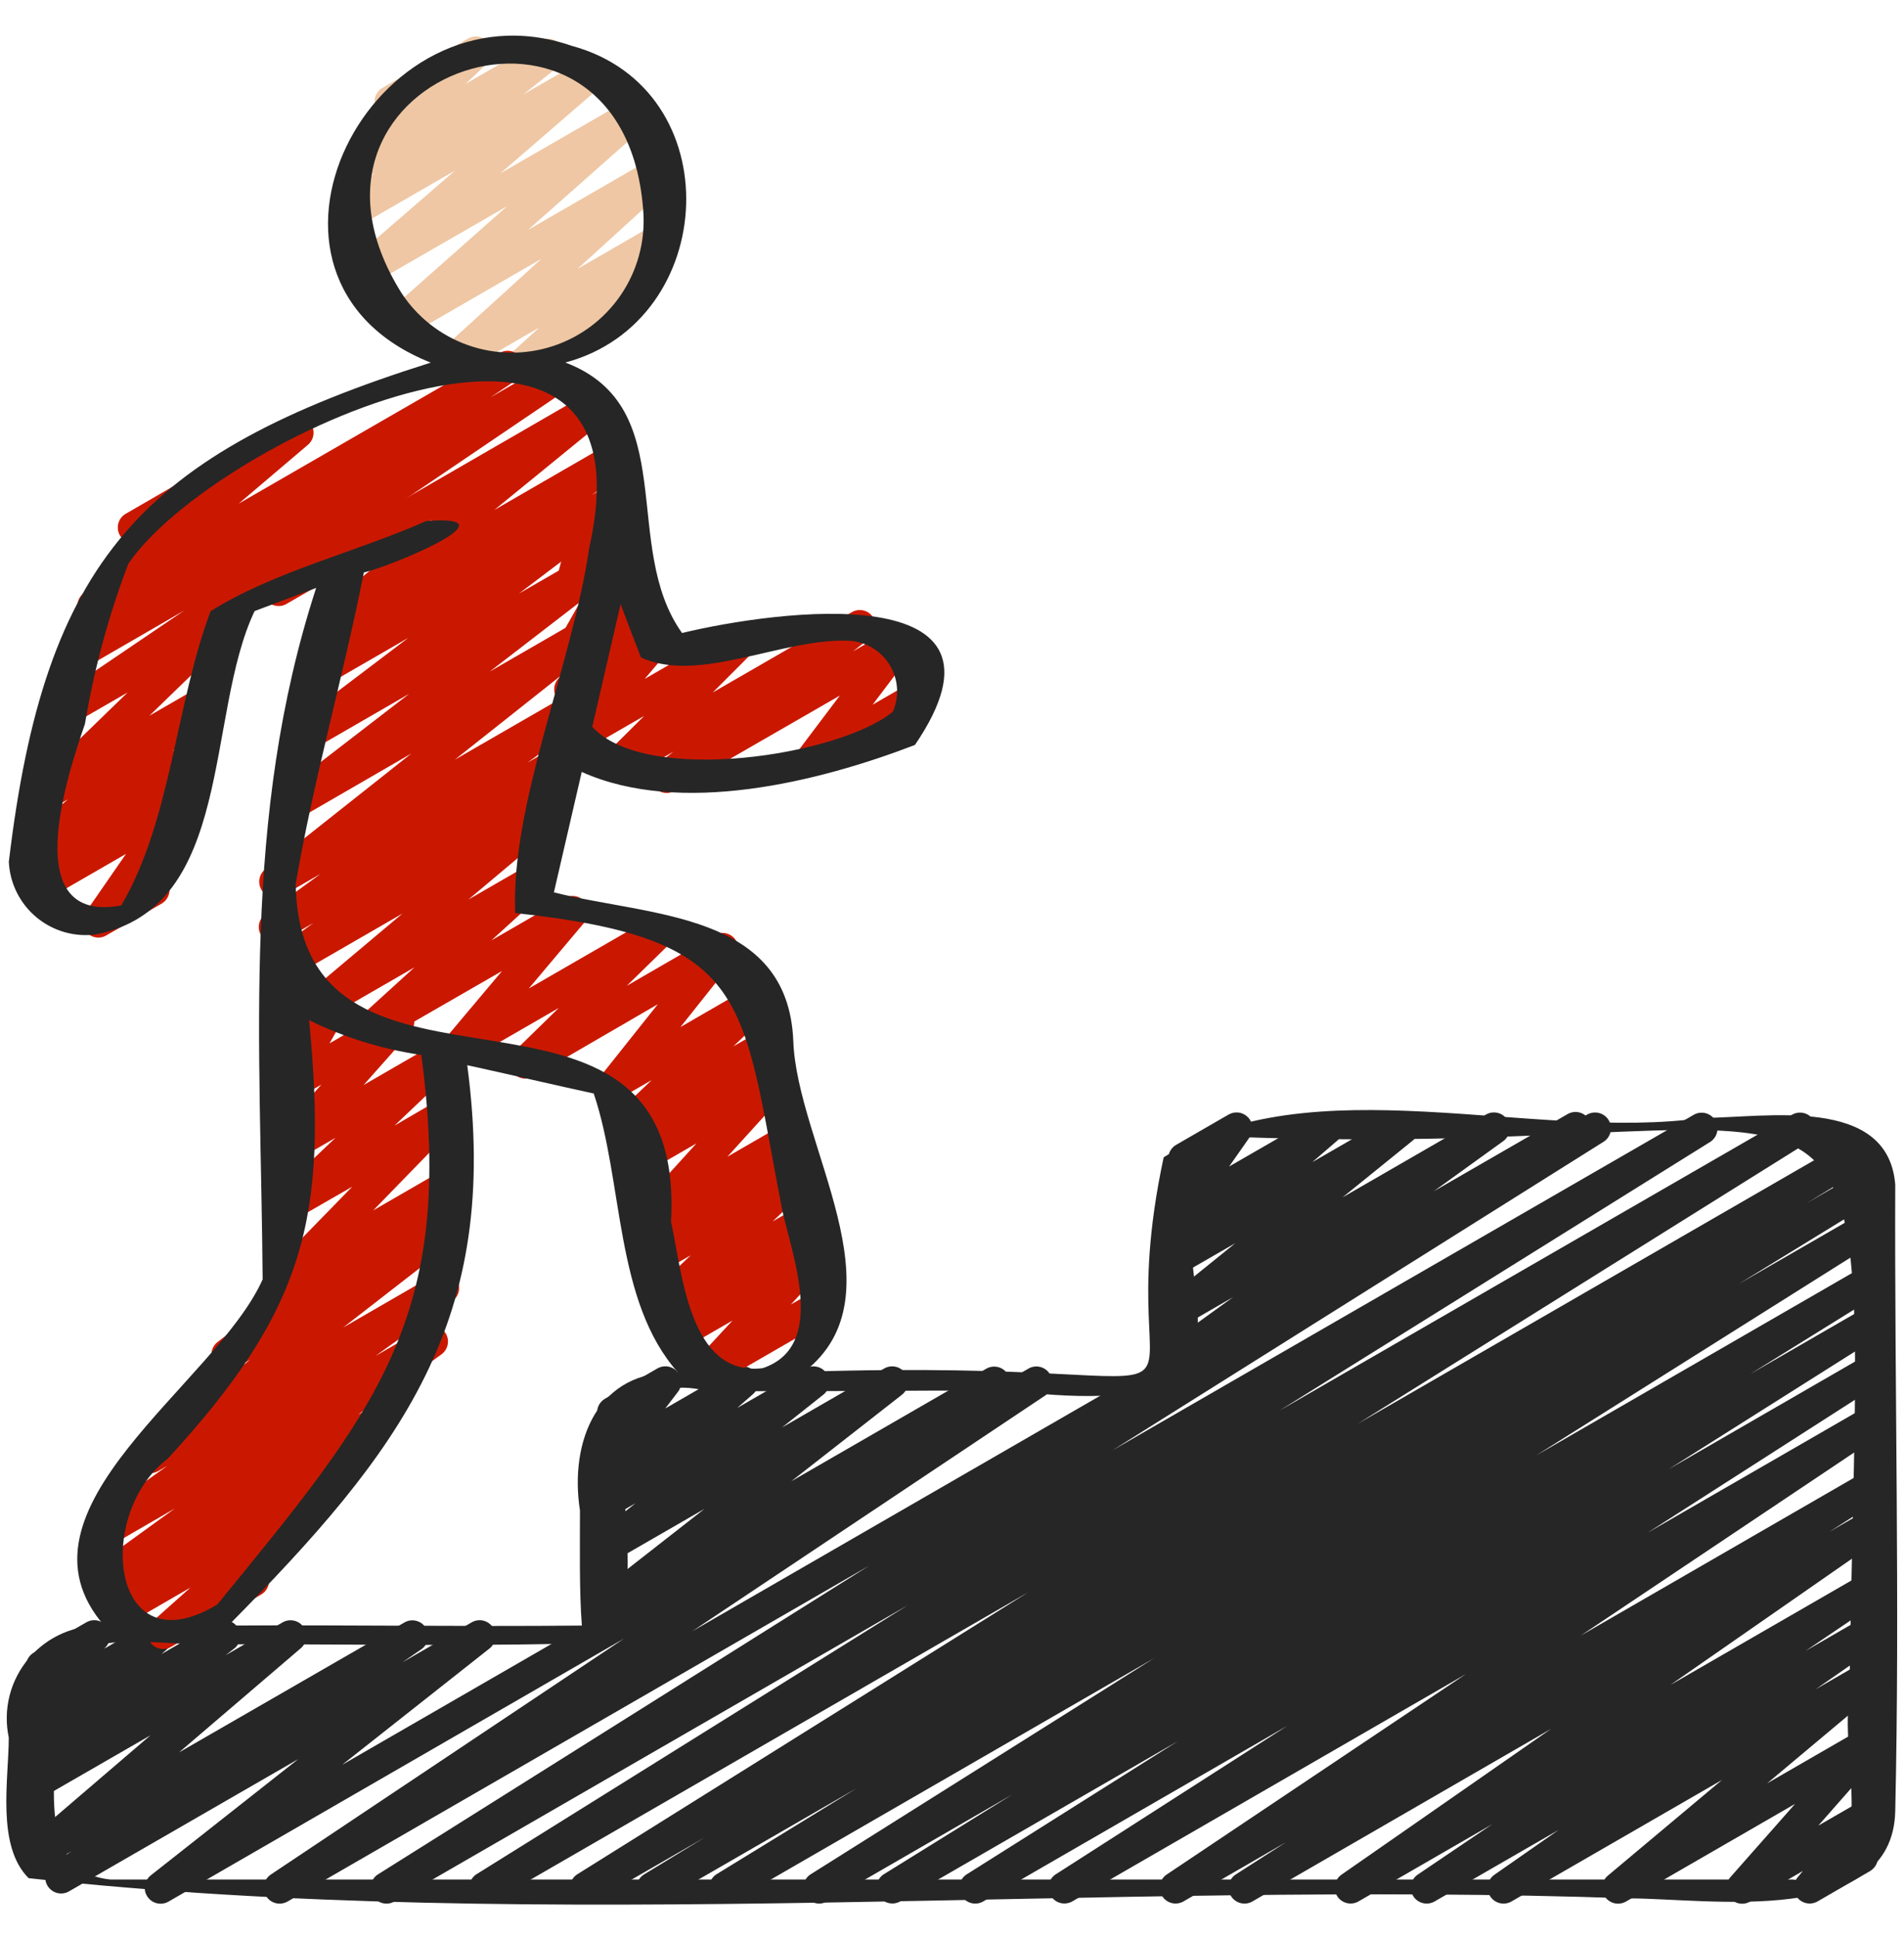
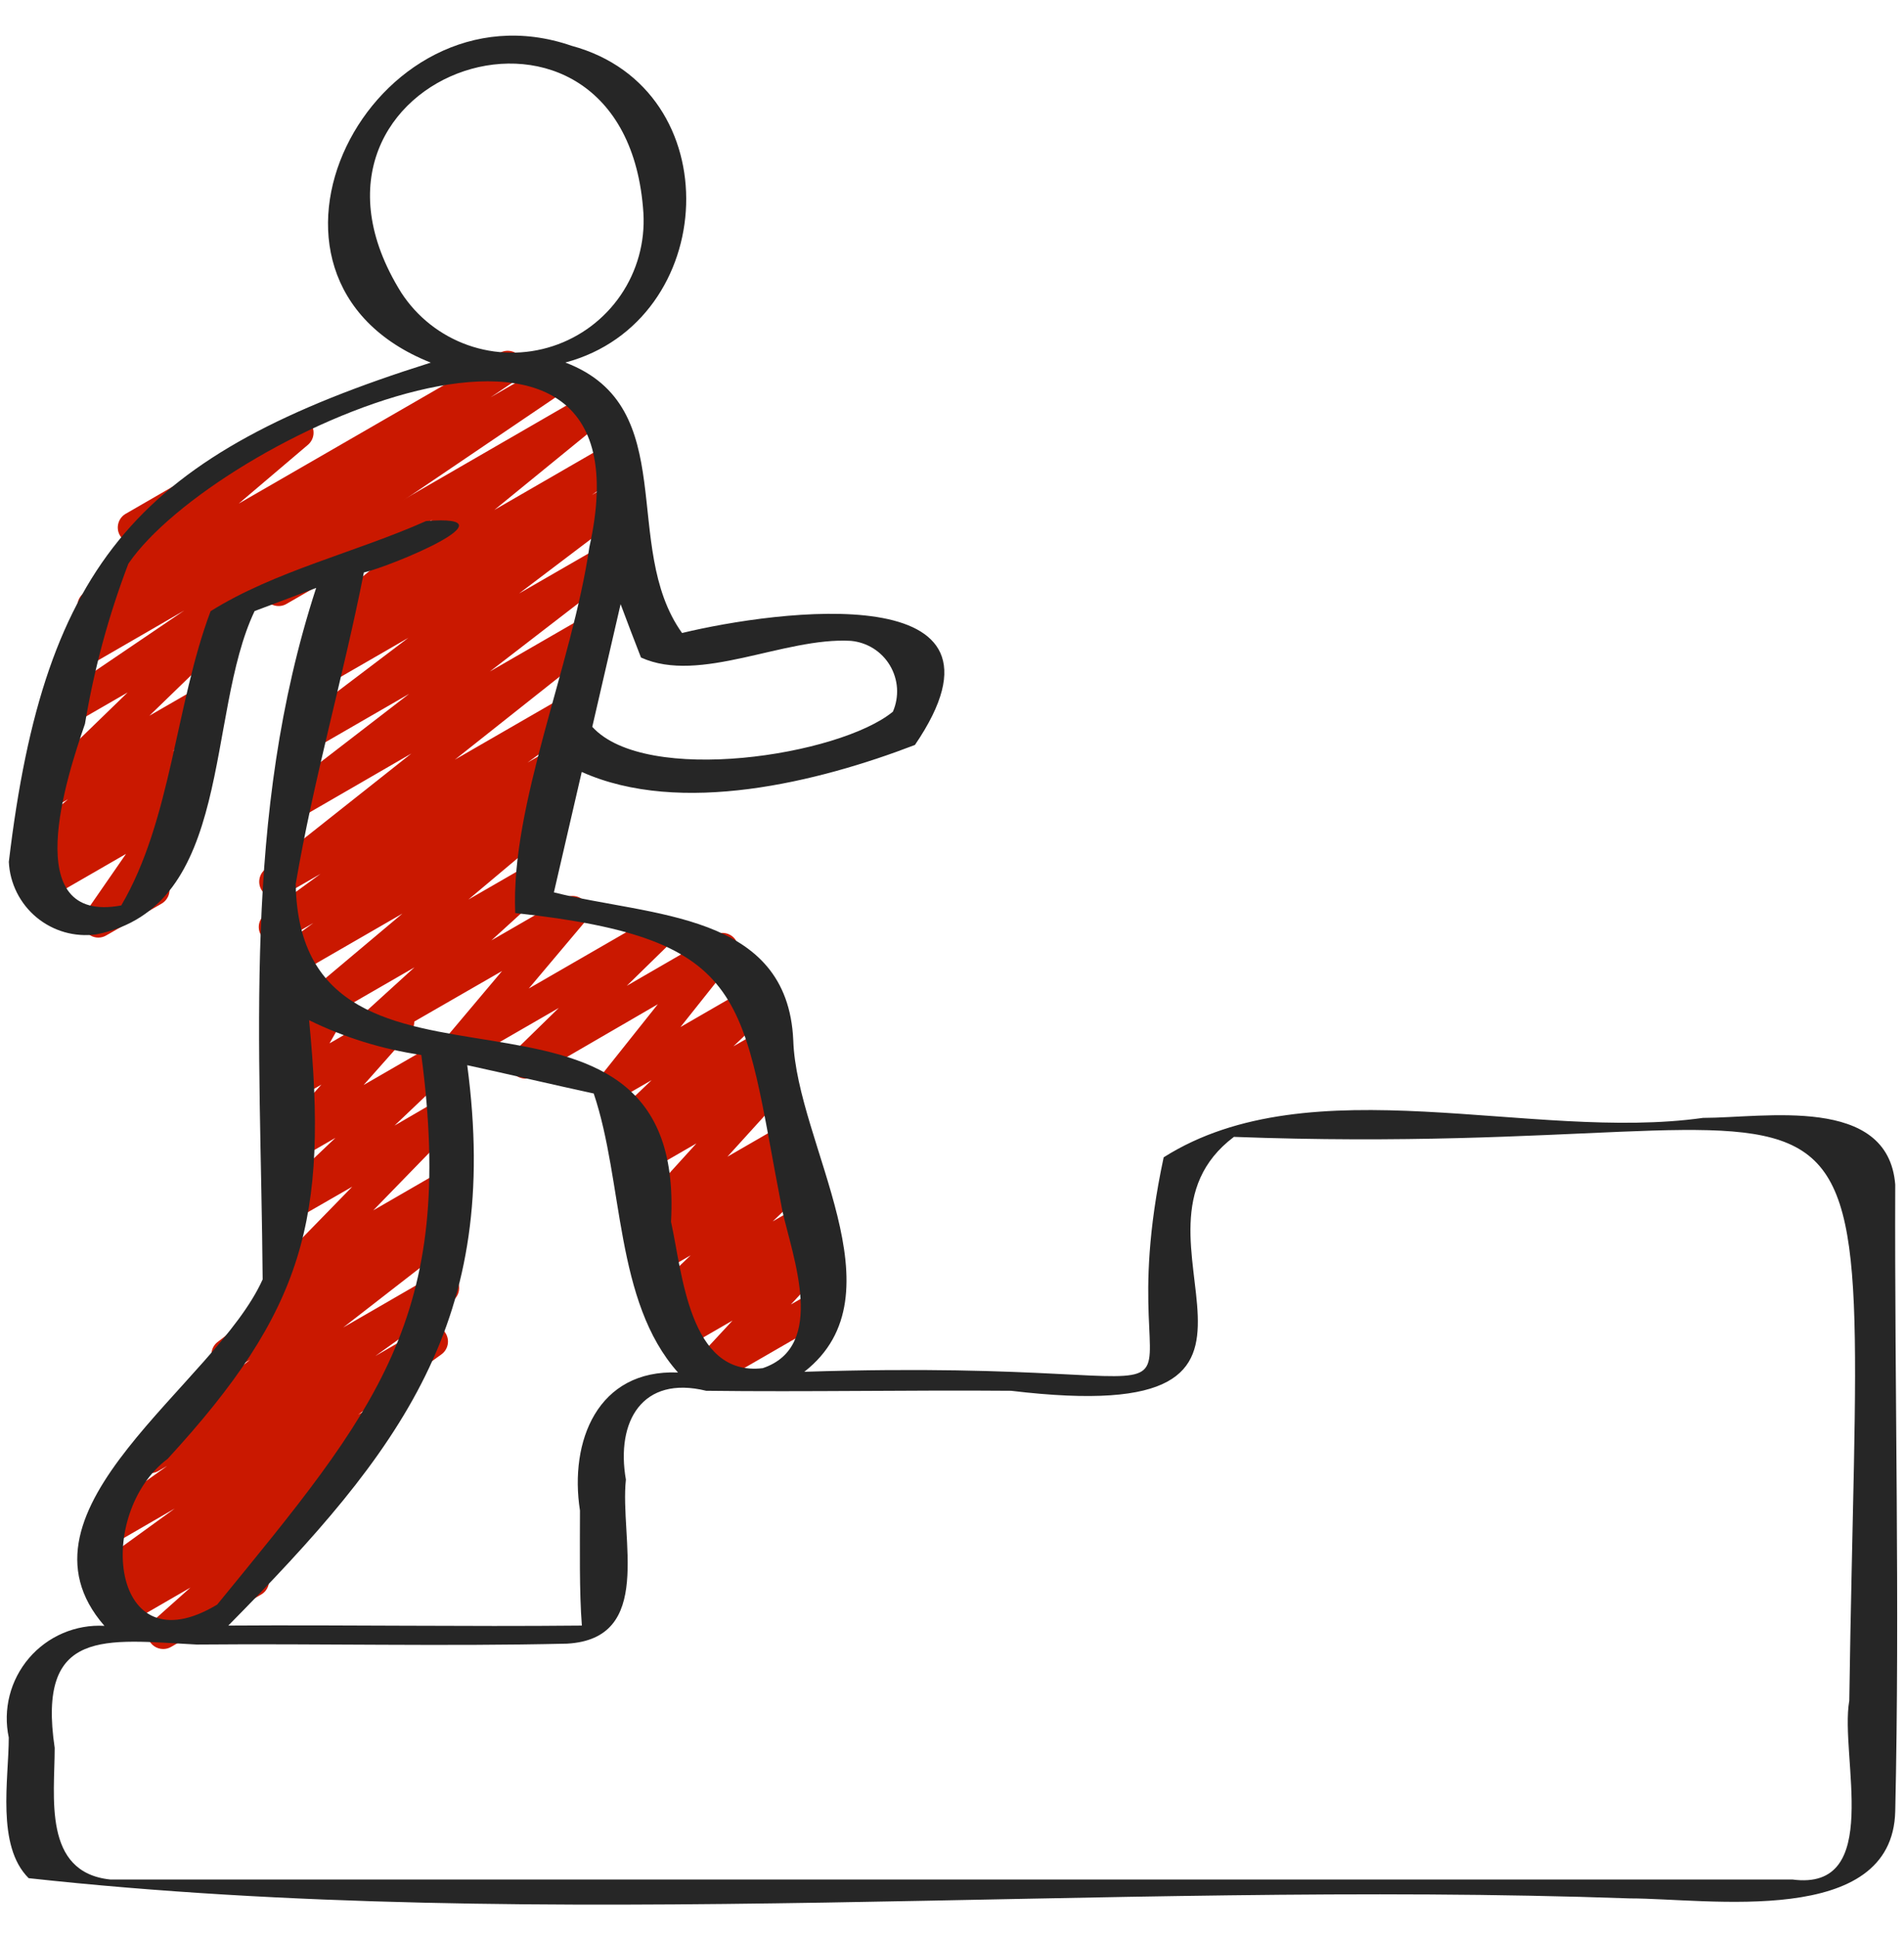
<svg xmlns="http://www.w3.org/2000/svg" width="58" height="59" viewBox="0 0 58 59" fill="none">
  <g clip-path="url(#clip0_488_539)">
-     <path d="M20.308 24.153C20.207 24.153 20.109 24.122 20.027 24.064C19.945 24.005 19.883 23.923 19.85 23.828C19.817 23.732 19.815 23.629 19.843 23.533C19.872 23.436 19.93 23.351 20.009 23.289L20.514 22.895L18.986 23.776C18.884 23.832 18.766 23.851 18.652 23.827C18.538 23.803 18.437 23.739 18.366 23.647C18.296 23.554 18.261 23.44 18.268 23.324C18.276 23.208 18.324 23.098 18.406 23.015L19.623 21.806L17.708 22.911C17.609 22.967 17.494 22.987 17.382 22.967C17.27 22.947 17.169 22.888 17.096 22.801C17.023 22.713 16.984 22.603 16.984 22.489C16.985 22.376 17.025 22.266 17.099 22.179L17.886 21.253L17.605 21.415C17.505 21.472 17.387 21.491 17.274 21.47C17.16 21.448 17.058 21.386 16.987 21.296C16.915 21.205 16.878 21.092 16.882 20.977C16.887 20.861 16.932 20.751 17.011 20.666L17.337 20.316C17.257 20.309 17.179 20.282 17.112 20.237C17.045 20.193 16.989 20.132 16.952 20.06C16.914 19.989 16.895 19.909 16.896 19.828C16.897 19.747 16.919 19.668 16.959 19.597L17.768 18.166L17.649 18.234C17.566 18.282 17.471 18.304 17.376 18.298C17.281 18.292 17.19 18.258 17.114 18.2C17.038 18.142 16.982 18.064 16.951 17.973C16.92 17.883 16.916 17.786 16.94 17.694L17.198 16.704C17.118 16.661 17.051 16.597 17.005 16.519C16.941 16.408 16.924 16.276 16.957 16.152C16.99 16.029 17.071 15.923 17.182 15.859L17.63 15.6C17.713 15.552 17.808 15.53 17.903 15.536C17.998 15.542 18.09 15.576 18.166 15.634C18.242 15.692 18.299 15.771 18.33 15.861C18.361 15.952 18.364 16.049 18.34 16.141L18.163 16.818L18.814 16.442C18.905 16.389 19.012 16.368 19.117 16.381C19.222 16.395 19.32 16.443 19.395 16.517C19.47 16.592 19.519 16.689 19.534 16.794C19.548 16.899 19.528 17.006 19.476 17.098L18.668 18.53L19.45 18.079C19.55 18.023 19.667 18.003 19.78 18.026C19.893 18.047 19.995 18.109 20.066 18.199C20.138 18.289 20.175 18.402 20.171 18.517C20.167 18.632 20.122 18.742 20.044 18.827L19.902 18.98C20.003 18.944 20.112 18.944 20.213 18.977C20.314 19.011 20.401 19.077 20.461 19.165C20.521 19.253 20.55 19.358 20.544 19.465C20.537 19.571 20.496 19.672 20.426 19.753L19.638 20.679L22.345 19.116C22.446 19.059 22.565 19.041 22.678 19.065C22.792 19.089 22.894 19.153 22.964 19.245C23.034 19.338 23.069 19.452 23.062 19.568C23.055 19.684 23.006 19.794 22.925 19.877L21.714 21.09L25.953 18.643C26.058 18.583 26.183 18.566 26.301 18.593C26.419 18.621 26.523 18.693 26.591 18.793C26.659 18.894 26.686 19.017 26.668 19.137C26.65 19.257 26.587 19.366 26.492 19.442L25.986 19.838L27.158 19.161C27.254 19.106 27.367 19.086 27.476 19.104C27.586 19.122 27.686 19.177 27.76 19.26C27.833 19.343 27.876 19.45 27.881 19.561C27.885 19.672 27.852 19.781 27.785 19.87L26.583 21.463L27.743 20.794C27.798 20.759 27.859 20.735 27.924 20.725C27.988 20.714 28.054 20.717 28.117 20.732C28.18 20.748 28.24 20.776 28.292 20.815C28.344 20.854 28.388 20.904 28.421 20.96C28.453 21.016 28.474 21.079 28.482 21.143C28.49 21.208 28.484 21.274 28.466 21.336C28.448 21.399 28.417 21.457 28.376 21.508C28.335 21.558 28.284 21.6 28.226 21.63L25.008 23.487C24.912 23.542 24.799 23.562 24.689 23.544C24.58 23.526 24.48 23.471 24.406 23.388C24.332 23.305 24.29 23.199 24.285 23.088C24.28 22.977 24.314 22.867 24.381 22.779L25.583 21.186L20.55 24.086C20.477 24.13 20.393 24.153 20.308 24.153Z" fill="#CA1800" />
-     <path d="M35.731 41.912C35.629 41.912 35.529 41.88 35.447 41.82C35.364 41.76 35.303 41.675 35.271 41.578C35.24 41.481 35.24 41.376 35.272 41.279C35.303 41.182 35.365 41.097 35.448 41.037L37.565 39.507L36.035 40.39C35.93 40.45 35.806 40.469 35.687 40.442C35.569 40.415 35.465 40.345 35.396 40.244C35.327 40.144 35.298 40.022 35.316 39.901C35.334 39.781 35.396 39.672 35.49 39.595L37.629 37.866L36.035 38.785C35.931 38.845 35.809 38.864 35.691 38.839C35.574 38.814 35.47 38.745 35.4 38.648C35.33 38.55 35.299 38.429 35.314 38.309C35.328 38.19 35.386 38.08 35.478 38.001L36.251 37.334L36.035 37.458C35.94 37.512 35.829 37.533 35.721 37.516C35.613 37.499 35.513 37.446 35.439 37.365C35.365 37.284 35.321 37.18 35.313 37.071C35.306 36.962 35.336 36.853 35.398 36.763L36.093 35.771C36.005 35.774 35.917 35.754 35.84 35.711C35.762 35.669 35.697 35.606 35.653 35.529C35.589 35.419 35.571 35.287 35.604 35.163C35.637 35.04 35.718 34.934 35.828 34.87L37.428 33.946C37.524 33.892 37.634 33.871 37.743 33.888C37.851 33.905 37.95 33.958 38.025 34.039C38.099 34.12 38.143 34.223 38.15 34.333C38.158 34.442 38.128 34.551 38.065 34.641L37.442 35.53L40.191 33.946C40.295 33.886 40.418 33.867 40.535 33.893C40.653 33.919 40.756 33.987 40.826 34.085C40.895 34.183 40.926 34.303 40.912 34.422C40.898 34.541 40.84 34.651 40.749 34.73L39.975 35.397L42.489 33.947C42.594 33.888 42.718 33.87 42.835 33.897C42.953 33.924 43.056 33.995 43.124 34.094C43.193 34.194 43.222 34.315 43.205 34.435C43.188 34.555 43.127 34.664 43.034 34.74L40.896 36.47L45.267 33.947C45.374 33.885 45.501 33.867 45.621 33.896C45.742 33.925 45.846 33.999 45.913 34.103C45.98 34.207 46.005 34.333 45.983 34.454C45.96 34.576 45.892 34.684 45.792 34.757L43.674 36.285L47.734 33.944C47.789 33.909 47.85 33.886 47.915 33.875C47.979 33.864 48.045 33.867 48.108 33.882C48.172 33.898 48.231 33.926 48.283 33.965C48.335 34.004 48.379 34.054 48.412 34.11C48.444 34.166 48.465 34.229 48.473 34.294C48.481 34.358 48.476 34.424 48.458 34.486C48.439 34.549 48.409 34.607 48.367 34.658C48.326 34.708 48.275 34.75 48.217 34.78L35.976 41.846C35.902 41.89 35.817 41.913 35.731 41.912ZM18.377 49.463C18.277 49.463 18.179 49.431 18.097 49.373C18.016 49.314 17.954 49.232 17.922 49.137C17.889 49.042 17.886 48.939 17.915 48.843C17.943 48.747 18.001 48.662 18.08 48.6L21.458 45.959L18.635 47.587C18.53 47.646 18.406 47.663 18.288 47.635C18.171 47.608 18.067 47.537 17.999 47.437C17.931 47.337 17.903 47.215 17.921 47.095C17.939 46.975 18 46.866 18.094 46.79L19.358 45.787L18.635 46.202C18.532 46.262 18.409 46.281 18.292 46.255C18.175 46.229 18.072 46.161 18.002 46.064C17.933 45.967 17.902 45.847 17.915 45.728C17.929 45.609 17.986 45.499 18.076 45.42L18.576 44.984C18.478 45.024 18.369 45.031 18.267 45.003C18.164 44.975 18.074 44.914 18.009 44.83C17.945 44.745 17.91 44.642 17.911 44.535C17.911 44.429 17.946 44.326 18.011 44.242L18.584 43.497C18.487 43.479 18.398 43.432 18.328 43.361C18.259 43.291 18.212 43.202 18.195 43.104C18.178 43.007 18.192 42.907 18.233 42.817C18.275 42.728 18.343 42.653 18.428 42.603L20.028 41.679C20.125 41.624 20.238 41.604 20.348 41.622C20.458 41.641 20.558 41.696 20.632 41.78C20.705 41.864 20.748 41.971 20.751 42.082C20.755 42.194 20.72 42.303 20.653 42.392L20.266 42.899L22.38 41.679C22.484 41.62 22.606 41.601 22.723 41.627C22.84 41.652 22.944 41.72 23.013 41.818C23.083 41.915 23.114 42.035 23.101 42.154C23.087 42.272 23.03 42.382 22.94 42.461L22.457 42.884L24.544 41.679C24.649 41.62 24.773 41.603 24.891 41.63C25.009 41.658 25.112 41.729 25.18 41.829C25.248 41.929 25.276 42.051 25.258 42.171C25.241 42.291 25.179 42.399 25.085 42.476L23.823 43.478L26.94 41.679C27.046 41.62 27.17 41.602 27.289 41.63C27.407 41.657 27.51 41.729 27.578 41.83C27.646 41.93 27.674 42.053 27.656 42.173C27.637 42.293 27.574 42.402 27.479 42.478L24.104 45.117L30.061 41.679C30.172 41.621 30.3 41.609 30.42 41.643C30.54 41.678 30.642 41.758 30.704 41.866C30.766 41.974 30.785 42.101 30.755 42.222C30.725 42.344 30.65 42.449 30.545 42.515L18.619 49.398C18.546 49.441 18.462 49.463 18.377 49.463Z" fill="#262626" />
-     <path d="M19.872 57.987C19.766 57.987 19.663 57.953 19.579 57.889C19.496 57.825 19.435 57.736 19.406 57.634C19.378 57.533 19.383 57.425 19.422 57.327C19.46 57.229 19.53 57.146 19.62 57.091L21.465 55.967L18.075 57.92C17.966 57.979 17.838 57.994 17.718 57.961C17.598 57.928 17.495 57.85 17.431 57.744C17.367 57.637 17.346 57.51 17.374 57.389C17.401 57.267 17.474 57.161 17.578 57.092L31.322 48.498L15.002 57.92C14.893 57.977 14.766 57.991 14.647 57.958C14.528 57.924 14.426 57.847 14.363 57.741C14.299 57.635 14.278 57.509 14.305 57.388C14.332 57.267 14.403 57.161 14.505 57.092L27.652 48.892L12.01 57.92C11.9 57.981 11.771 57.997 11.65 57.965C11.528 57.933 11.424 57.855 11.359 57.747C11.295 57.64 11.274 57.511 11.302 57.389C11.331 57.267 11.405 57.16 11.511 57.092L26.478 47.687L8.754 57.92C8.645 57.98 8.518 57.997 8.397 57.966C8.277 57.935 8.173 57.859 8.107 57.753C8.041 57.648 8.019 57.521 8.044 57.399C8.07 57.278 8.141 57.17 8.243 57.1L19.008 49.909L5.133 57.92C5.027 57.98 4.902 57.998 4.784 57.971C4.665 57.944 4.561 57.872 4.493 57.772C4.424 57.671 4.396 57.548 4.415 57.428C4.433 57.307 4.496 57.198 4.591 57.122L9.085 53.58L2.102 57.608C1.994 57.67 1.866 57.688 1.745 57.658C1.625 57.627 1.52 57.552 1.454 57.447C1.387 57.341 1.364 57.214 1.389 57.092C1.414 56.97 1.485 56.862 1.587 56.791L2.177 56.386L1.42 56.823C1.316 56.879 1.194 56.895 1.079 56.868C0.964 56.84 0.863 56.772 0.796 56.675C0.728 56.578 0.698 56.46 0.711 56.342C0.725 56.225 0.781 56.116 0.869 56.038L4.583 52.855L1.236 54.784C1.13 54.843 1.006 54.86 0.888 54.832C0.77 54.803 0.667 54.732 0.6 54.631C0.532 54.531 0.505 54.408 0.523 54.288C0.541 54.169 0.604 54.06 0.699 53.984L1.096 53.676C1.004 53.694 0.908 53.686 0.821 53.651C0.733 53.617 0.657 53.559 0.602 53.483C0.533 53.385 0.502 53.266 0.516 53.148C0.529 53.029 0.586 52.92 0.675 52.841L1.045 52.514C0.949 52.524 0.852 52.505 0.766 52.459C0.681 52.414 0.612 52.344 0.567 52.258C0.522 52.172 0.504 52.075 0.514 51.98C0.525 51.883 0.564 51.793 0.627 51.719L1.074 51.195C0.981 51.154 0.904 51.084 0.853 50.996C0.789 50.886 0.772 50.754 0.805 50.63C0.838 50.507 0.919 50.401 1.029 50.337L2.63 49.413C2.729 49.356 2.844 49.336 2.956 49.356C3.067 49.377 3.169 49.435 3.241 49.523C3.314 49.61 3.354 49.72 3.354 49.833C3.353 49.947 3.313 50.057 3.24 50.144L3.181 50.213L4.57 49.411C4.674 49.351 4.796 49.332 4.913 49.357C5.03 49.382 5.134 49.449 5.204 49.547C5.274 49.644 5.306 49.764 5.293 49.883C5.279 50.002 5.222 50.112 5.133 50.191L4.92 50.379L6.597 49.412C6.703 49.352 6.828 49.334 6.946 49.362C7.065 49.39 7.169 49.461 7.237 49.562C7.305 49.663 7.332 49.786 7.313 49.907C7.295 50.027 7.231 50.136 7.136 50.211L6.874 50.414L8.612 49.413C8.716 49.354 8.838 49.336 8.955 49.362C9.072 49.388 9.175 49.456 9.245 49.554C9.314 49.652 9.344 49.772 9.33 49.891C9.316 50.01 9.258 50.119 9.168 50.198L5.453 53.376L12.328 49.413C12.435 49.353 12.562 49.337 12.681 49.368C12.801 49.399 12.904 49.474 12.969 49.578C13.035 49.682 13.059 49.808 13.035 49.929C13.012 50.05 12.943 50.157 12.843 50.229L12.254 50.634L14.37 49.413C14.476 49.352 14.601 49.334 14.719 49.361C14.838 49.389 14.942 49.46 15.01 49.561C15.079 49.662 15.107 49.785 15.088 49.905C15.07 50.025 15.007 50.135 14.912 50.21L10.423 53.753L31.338 41.68C31.446 41.62 31.573 41.605 31.693 41.636C31.812 41.668 31.915 41.744 31.98 41.849C32.045 41.953 32.068 42.079 32.043 42.2C32.019 42.321 31.948 42.428 31.848 42.499L21.085 49.687L48.353 33.946C48.463 33.885 48.592 33.868 48.713 33.901C48.835 33.933 48.939 34.011 49.004 34.118C49.068 34.226 49.089 34.354 49.06 34.477C49.032 34.599 48.958 34.706 48.852 34.774L33.886 44.176L51.61 33.946C51.719 33.889 51.846 33.875 51.965 33.908C52.084 33.941 52.186 34.019 52.25 34.125C52.313 34.231 52.334 34.357 52.307 34.478C52.281 34.598 52.209 34.704 52.107 34.774L38.972 42.967L54.602 33.946C54.711 33.887 54.839 33.872 54.959 33.905C55.079 33.938 55.182 34.015 55.246 34.122C55.31 34.229 55.331 34.356 55.304 34.477C55.276 34.599 55.203 34.705 55.1 34.774L41.354 43.369L56.372 34.699C56.482 34.641 56.61 34.627 56.73 34.66C56.849 34.693 56.952 34.772 57.015 34.879C57.079 34.986 57.099 35.113 57.071 35.234C57.043 35.356 56.969 35.461 56.865 35.53L55.028 36.652L56.742 35.656C56.852 35.591 56.984 35.571 57.108 35.603C57.232 35.634 57.339 35.714 57.405 35.824C57.47 35.934 57.49 36.066 57.458 36.19C57.427 36.314 57.347 36.421 57.237 36.487L52.959 39.111L56.758 36.92C56.867 36.861 56.994 36.847 57.114 36.88C57.233 36.913 57.335 36.99 57.399 37.096C57.463 37.202 57.484 37.329 57.457 37.45C57.431 37.571 57.359 37.677 57.256 37.746L46.793 44.331L56.761 38.577C56.871 38.518 56.999 38.504 57.118 38.537C57.238 38.57 57.34 38.648 57.404 38.755C57.468 38.861 57.488 38.988 57.461 39.109C57.433 39.23 57.361 39.336 57.257 39.405L53.317 41.85L56.761 39.862C56.871 39.804 56.998 39.79 57.117 39.822C57.237 39.855 57.339 39.933 57.403 40.039C57.467 40.145 57.488 40.271 57.461 40.392C57.435 40.513 57.363 40.619 57.26 40.689L50.832 44.749L56.761 41.325C56.871 41.264 56.999 41.247 57.12 41.279C57.241 41.311 57.345 41.389 57.41 41.496C57.475 41.603 57.496 41.731 57.469 41.853C57.441 41.975 57.368 42.081 57.263 42.15L50.189 46.685L56.762 42.892C56.871 42.833 56.997 42.818 57.116 42.85C57.235 42.881 57.337 42.957 57.402 43.061C57.468 43.166 57.49 43.291 57.466 43.412C57.442 43.532 57.373 43.639 57.273 43.711L48.156 49.816L56.76 44.847C56.869 44.786 56.997 44.77 57.118 44.802C57.239 44.834 57.343 44.911 57.408 45.018C57.473 45.125 57.494 45.253 57.467 45.375C57.439 45.497 57.366 45.604 57.261 45.673L55.727 46.656L56.76 46.06C56.867 46 56.994 45.984 57.114 46.014C57.233 46.044 57.337 46.119 57.403 46.223C57.469 46.328 57.493 46.453 57.47 46.575C57.446 46.696 57.377 46.803 57.277 46.875L50.882 51.322L56.76 47.93C56.868 47.871 56.994 47.855 57.114 47.886C57.233 47.917 57.336 47.993 57.401 48.097C57.467 48.202 57.49 48.327 57.466 48.448C57.442 48.569 57.372 48.676 57.272 48.748L55.002 50.283L56.763 49.267C56.871 49.205 56.999 49.187 57.12 49.217C57.24 49.247 57.345 49.322 57.412 49.427C57.478 49.532 57.502 49.658 57.478 49.78C57.454 49.902 57.383 50.01 57.282 50.082L55.309 51.453L56.758 50.614C56.863 50.556 56.986 50.538 57.103 50.564C57.22 50.591 57.322 50.66 57.391 50.758C57.46 50.857 57.49 50.977 57.475 51.096C57.46 51.215 57.401 51.324 57.31 51.402L53.831 54.318L56.755 52.63C56.854 52.573 56.97 52.553 57.083 52.574C57.195 52.595 57.297 52.654 57.369 52.743C57.441 52.831 57.48 52.943 57.478 53.057C57.477 53.172 57.434 53.282 57.359 53.367L55.389 55.606L56.76 54.815C56.858 54.759 56.973 54.739 57.084 54.759C57.195 54.779 57.295 54.837 57.368 54.923C57.441 55.009 57.481 55.117 57.482 55.23C57.483 55.343 57.445 55.452 57.374 55.54L56.891 56.12C56.977 56.152 57.051 56.207 57.107 56.28C57.162 56.353 57.196 56.44 57.204 56.531C57.212 56.622 57.193 56.713 57.151 56.795C57.109 56.876 57.045 56.943 56.966 56.99L55.367 57.914C55.268 57.97 55.154 57.99 55.042 57.97C54.931 57.951 54.83 57.893 54.757 57.806C54.684 57.72 54.644 57.611 54.643 57.498C54.642 57.385 54.681 57.275 54.753 57.188L54.919 56.987L53.31 57.92C53.211 57.977 53.095 57.996 52.983 57.976C52.87 57.955 52.769 57.895 52.696 57.806C52.624 57.718 52.585 57.607 52.587 57.492C52.589 57.378 52.631 57.268 52.706 57.182L54.682 54.943L49.527 57.92C49.422 57.978 49.3 57.996 49.183 57.97C49.066 57.943 48.963 57.874 48.894 57.776C48.825 57.677 48.795 57.557 48.81 57.438C48.825 57.319 48.884 57.21 48.975 57.132L52.455 54.215L46.035 57.92C45.928 57.979 45.801 57.995 45.682 57.965C45.563 57.935 45.459 57.86 45.393 57.756C45.327 57.653 45.303 57.527 45.326 57.406C45.349 57.285 45.417 57.178 45.517 57.106L47.483 55.734L43.692 57.92C43.584 57.979 43.457 57.995 43.338 57.964C43.218 57.932 43.116 57.857 43.05 57.752C42.985 57.648 42.962 57.522 42.986 57.401C43.01 57.28 43.079 57.173 43.18 57.102L45.454 55.564L41.372 57.92C41.264 57.978 41.139 57.993 41.02 57.962C40.902 57.932 40.8 57.857 40.734 57.754C40.668 57.651 40.644 57.526 40.667 57.406C40.689 57.286 40.756 57.178 40.855 57.106L47.248 52.659L38.142 57.92C38.033 57.98 37.905 57.995 37.785 57.963C37.665 57.931 37.562 57.854 37.497 57.748C37.432 57.641 37.411 57.514 37.437 57.393C37.464 57.271 37.536 57.164 37.64 57.095L39.177 56.109L36.041 57.92C35.933 57.978 35.806 57.993 35.687 57.962C35.568 57.93 35.466 57.855 35.401 57.75C35.336 57.646 35.313 57.52 35.337 57.4C35.361 57.279 35.43 57.172 35.531 57.101L44.651 50.992L32.652 57.92C32.543 57.978 32.416 57.992 32.296 57.96C32.177 57.927 32.075 57.85 32.011 57.745C31.947 57.639 31.925 57.513 31.951 57.392C31.977 57.271 32.048 57.165 32.15 57.095L39.215 52.565L29.941 57.92C29.832 57.98 29.704 57.995 29.583 57.963C29.463 57.931 29.359 57.853 29.295 57.746C29.23 57.639 29.209 57.512 29.237 57.39C29.264 57.268 29.337 57.162 29.442 57.093L35.88 53.033L27.412 57.92C27.302 57.978 27.174 57.992 27.055 57.959C26.935 57.926 26.833 57.848 26.769 57.742C26.705 57.635 26.685 57.508 26.712 57.387C26.739 57.266 26.812 57.16 26.916 57.091L30.844 54.653L25.186 57.92C25.077 57.98 24.949 57.995 24.828 57.963C24.708 57.931 24.604 57.853 24.54 57.746C24.475 57.639 24.454 57.512 24.482 57.39C24.509 57.268 24.582 57.162 24.686 57.093L35.155 50.507L22.316 57.92C22.206 57.979 22.078 57.994 21.958 57.961C21.837 57.928 21.735 57.849 21.671 57.742C21.607 57.635 21.587 57.508 21.615 57.386C21.643 57.264 21.717 57.158 21.821 57.09L26.105 54.461L20.112 57.92C20.039 57.963 19.956 57.986 19.872 57.987Z" fill="#262626" />
-     <path d="M15.933 11.561C15.836 11.561 15.74 11.531 15.66 11.476C15.579 11.42 15.518 11.342 15.482 11.251C15.447 11.16 15.441 11.06 15.463 10.965C15.486 10.87 15.537 10.784 15.61 10.719L16.432 9.973L14.184 11.272C14.081 11.328 13.961 11.345 13.846 11.32C13.732 11.295 13.63 11.229 13.561 11.134C13.492 11.039 13.459 10.922 13.469 10.805C13.48 10.688 13.532 10.579 13.617 10.498L16.493 7.882L12.433 10.229C12.329 10.289 12.207 10.308 12.09 10.283C11.973 10.258 11.869 10.19 11.799 10.093C11.729 9.996 11.697 9.876 11.711 9.757C11.724 9.638 11.781 9.528 11.87 9.448L15.447 6.282L11.319 8.661C11.216 8.719 11.094 8.738 10.977 8.712C10.86 8.686 10.758 8.617 10.688 8.52C10.619 8.423 10.588 8.303 10.602 8.185C10.615 8.066 10.672 7.957 10.762 7.878L13.862 5.195L10.914 6.897C10.808 6.957 10.684 6.975 10.566 6.948C10.448 6.921 10.344 6.85 10.276 6.75C10.207 6.65 10.179 6.527 10.197 6.407C10.214 6.287 10.276 6.178 10.37 6.102L11.412 5.269L11.076 5.462C10.973 5.525 10.85 5.546 10.732 5.523C10.614 5.5 10.508 5.434 10.437 5.337C10.365 5.24 10.332 5.12 10.344 5C10.356 4.88 10.413 4.769 10.503 4.689L11.716 3.545C11.631 3.512 11.557 3.455 11.503 3.382C11.449 3.308 11.416 3.221 11.41 3.13C11.403 3.039 11.422 2.948 11.465 2.868C11.508 2.787 11.573 2.72 11.652 2.675L14.245 1.183C14.348 1.12 14.47 1.098 14.589 1.121C14.707 1.144 14.812 1.211 14.884 1.308C14.956 1.404 14.989 1.525 14.977 1.645C14.964 1.764 14.908 1.876 14.818 1.956L14.181 2.556L16.453 1.242C16.558 1.183 16.682 1.165 16.8 1.192C16.918 1.219 17.022 1.29 17.09 1.39C17.159 1.49 17.187 1.613 17.169 1.733C17.152 1.853 17.09 1.962 16.996 2.038L15.949 2.872L17.786 1.816C17.89 1.755 18.013 1.735 18.131 1.76C18.249 1.786 18.353 1.854 18.423 1.953C18.493 2.051 18.524 2.172 18.509 2.291C18.495 2.411 18.436 2.521 18.344 2.6L15.242 5.28L19.099 3.057C19.203 2.998 19.325 2.979 19.441 3.005C19.557 3.03 19.66 3.097 19.73 3.194C19.8 3.291 19.831 3.41 19.819 3.528C19.806 3.647 19.75 3.756 19.662 3.836L16.085 7.003L19.901 4.8C20.003 4.743 20.123 4.726 20.238 4.751C20.353 4.777 20.454 4.843 20.524 4.938C20.593 5.032 20.625 5.149 20.615 5.266C20.605 5.383 20.552 5.492 20.467 5.573L17.592 8.19L19.925 6.844C20.028 6.788 20.147 6.772 20.261 6.797C20.376 6.823 20.477 6.889 20.546 6.984C20.615 7.078 20.647 7.194 20.637 7.311C20.627 7.428 20.575 7.537 20.49 7.618L19.389 8.62C19.493 8.626 19.592 8.665 19.671 8.732C19.751 8.799 19.807 8.889 19.831 8.99C19.855 9.091 19.846 9.197 19.806 9.292C19.765 9.388 19.695 9.468 19.605 9.52L16.175 11.501C16.101 11.542 16.018 11.563 15.933 11.561Z" fill="#EFC7A4" />
    <path d="M4.971 50.226C4.873 50.226 4.777 50.196 4.697 50.141C4.616 50.085 4.554 50.006 4.519 49.914C4.484 49.822 4.478 49.722 4.502 49.627C4.525 49.532 4.577 49.446 4.65 49.381L5.8 48.356L3.861 49.477C3.754 49.539 3.627 49.557 3.507 49.528C3.386 49.5 3.282 49.426 3.214 49.322C3.147 49.219 3.121 49.094 3.143 48.972C3.165 48.85 3.233 48.742 3.333 48.669L3.856 48.282L3.315 48.593C3.208 48.655 3.081 48.673 2.961 48.644C2.841 48.615 2.736 48.541 2.669 48.437C2.602 48.333 2.577 48.207 2.6 48.086C2.622 47.964 2.69 47.856 2.79 47.783L5.323 45.947L3.269 47.137C3.161 47.2 3.034 47.22 2.912 47.191C2.791 47.162 2.686 47.087 2.618 46.982C2.55 46.877 2.526 46.751 2.55 46.628C2.574 46.506 2.644 46.397 2.746 46.325L5.093 44.65L4.817 44.809C4.711 44.868 4.587 44.885 4.469 44.857C4.351 44.828 4.248 44.757 4.18 44.656C4.113 44.556 4.085 44.433 4.103 44.313C4.122 44.194 4.185 44.085 4.279 44.009L7.622 41.413L7.164 41.678C7.057 41.739 6.932 41.757 6.813 41.729C6.694 41.701 6.59 41.629 6.521 41.527C6.453 41.426 6.426 41.302 6.446 41.181C6.466 41.06 6.53 40.951 6.627 40.876L8.432 39.487C8.344 39.457 8.266 39.401 8.21 39.328C8.138 39.236 8.102 39.121 8.109 39.005C8.115 38.888 8.163 38.778 8.244 38.694L10.73 36.145L8.97 37.157C8.868 37.216 8.748 37.235 8.632 37.211C8.517 37.187 8.414 37.121 8.344 37.027C8.273 36.932 8.24 36.816 8.249 36.698C8.259 36.581 8.311 36.471 8.396 36.389L10.218 34.657L8.97 35.377C8.871 35.434 8.754 35.455 8.641 35.434C8.528 35.413 8.427 35.353 8.354 35.264C8.281 35.175 8.243 35.063 8.245 34.948C8.248 34.834 8.291 34.723 8.367 34.637L9.788 33.037L8.97 33.508C8.878 33.561 8.772 33.582 8.667 33.568C8.562 33.555 8.464 33.507 8.389 33.432C8.314 33.357 8.265 33.26 8.251 33.155C8.236 33.05 8.257 32.943 8.309 32.851L9.065 31.53L8.968 31.583C8.89 31.628 8.8 31.65 8.709 31.647C8.618 31.643 8.53 31.614 8.455 31.563C8.38 31.512 8.321 31.441 8.284 31.358C8.248 31.274 8.236 31.183 8.249 31.093L8.414 30.015C8.373 29.978 8.339 29.935 8.313 29.886C8.249 29.776 8.231 29.644 8.264 29.52C8.297 29.396 8.377 29.291 8.488 29.226L8.742 29.078C8.821 29.032 8.911 29.01 9.002 29.013C9.093 29.017 9.182 29.046 9.257 29.097C9.332 29.148 9.391 29.22 9.428 29.303C9.464 29.387 9.476 29.479 9.462 29.569L9.361 30.241L10.134 29.797C10.226 29.745 10.332 29.724 10.437 29.737C10.542 29.751 10.639 29.799 10.714 29.873C10.789 29.947 10.837 30.045 10.852 30.149C10.866 30.254 10.845 30.361 10.793 30.453L10.038 31.779L11.894 30.708C11.993 30.651 12.11 30.63 12.223 30.651C12.335 30.672 12.437 30.732 12.51 30.821C12.583 30.91 12.621 31.022 12.619 31.137C12.616 31.251 12.573 31.362 12.497 31.447L11.077 33.047L13.267 31.782C13.37 31.724 13.49 31.704 13.605 31.729C13.721 31.753 13.823 31.818 13.894 31.912C13.964 32.007 13.998 32.124 13.988 32.241C13.979 32.359 13.926 32.469 13.841 32.55L12.019 34.283L13.262 33.56C13.363 33.502 13.482 33.483 13.596 33.505C13.71 33.528 13.812 33.591 13.883 33.683C13.955 33.774 13.991 33.889 13.985 34.005C13.978 34.121 13.931 34.231 13.85 34.315L11.37 36.866L13.262 35.772C13.368 35.713 13.493 35.695 13.612 35.723C13.73 35.752 13.834 35.824 13.901 35.925C13.969 36.026 13.996 36.149 13.977 36.27C13.957 36.39 13.894 36.498 13.798 36.574L13.003 37.186L13.262 37.037C13.368 36.978 13.492 36.961 13.61 36.989C13.728 37.017 13.831 37.089 13.899 37.189C13.966 37.29 13.994 37.412 13.976 37.532C13.957 37.652 13.894 37.76 13.8 37.836L10.455 40.433L13.258 38.813C13.366 38.75 13.494 38.731 13.615 38.76C13.736 38.789 13.842 38.864 13.909 38.969C13.977 39.073 14.001 39.2 13.977 39.323C13.954 39.445 13.883 39.554 13.781 39.625L11.432 41.303L12.922 40.442C13.029 40.381 13.156 40.363 13.276 40.392C13.397 40.421 13.501 40.495 13.568 40.599C13.636 40.702 13.661 40.828 13.638 40.95C13.615 41.071 13.547 41.18 13.447 41.252L10.909 43.089L10.995 43.042C11.102 42.98 11.228 42.961 11.348 42.99C11.469 43.019 11.573 43.092 11.641 43.196C11.709 43.299 11.734 43.425 11.712 43.546C11.69 43.668 11.622 43.777 11.522 43.85L9.808 45.106C9.889 45.133 9.961 45.181 10.018 45.244C10.075 45.307 10.113 45.385 10.13 45.468C10.148 45.551 10.143 45.637 10.116 45.718C10.089 45.799 10.041 45.871 9.978 45.927L7.948 47.728C8.024 47.77 8.088 47.833 8.131 47.909C8.195 48.02 8.212 48.151 8.179 48.275C8.146 48.399 8.065 48.504 7.954 48.568L5.213 50.161C5.14 50.204 5.056 50.226 4.971 50.226Z" fill="#CA1800" />
    <path d="M21.57 42.221C21.476 42.221 21.383 42.193 21.305 42.142C21.226 42.09 21.164 42.017 21.126 41.931C21.089 41.844 21.077 41.749 21.093 41.656C21.108 41.564 21.151 41.477 21.215 41.408L22.315 40.221L20.809 41.091C20.705 41.15 20.583 41.168 20.467 41.142C20.351 41.116 20.248 41.048 20.179 40.952C20.11 40.855 20.078 40.736 20.091 40.618C20.104 40.499 20.16 40.39 20.249 40.31L20.576 40.02L20.511 40.058C20.408 40.123 20.284 40.147 20.165 40.124C20.045 40.102 19.938 40.035 19.866 39.938C19.793 39.84 19.76 39.718 19.773 39.597C19.786 39.476 19.844 39.365 19.936 39.285L21.039 38.235L20.209 38.713C20.105 38.774 19.982 38.793 19.865 38.768C19.747 38.743 19.644 38.675 19.574 38.577C19.504 38.48 19.472 38.36 19.486 38.241C19.499 38.121 19.557 38.012 19.647 37.932L20.113 37.523L19.96 37.609C19.86 37.666 19.744 37.686 19.631 37.664C19.518 37.643 19.417 37.582 19.345 37.493C19.273 37.404 19.235 37.292 19.238 37.177C19.241 37.062 19.284 36.953 19.361 36.867L21.215 34.826L19.55 35.787C19.446 35.848 19.323 35.868 19.205 35.843C19.087 35.817 18.983 35.749 18.913 35.65C18.843 35.552 18.812 35.431 18.827 35.312C18.841 35.192 18.9 35.082 18.991 35.003L19.301 34.736C19.198 34.79 19.079 34.806 18.966 34.779C18.852 34.753 18.752 34.687 18.684 34.593C18.615 34.499 18.583 34.384 18.593 34.268C18.603 34.152 18.654 34.043 18.737 33.962L19.85 32.899L19.001 33.389C18.904 33.445 18.79 33.465 18.679 33.446C18.568 33.427 18.468 33.37 18.394 33.285C18.321 33.2 18.279 33.092 18.277 32.98C18.275 32.867 18.312 32.758 18.381 32.67L20.039 30.587L16.249 32.787C16.147 32.846 16.027 32.867 15.911 32.843C15.795 32.821 15.691 32.756 15.62 32.662C15.549 32.567 15.514 32.45 15.523 32.333C15.532 32.215 15.584 32.104 15.669 32.022L17.022 30.7L14.201 32.329C14.102 32.385 13.987 32.405 13.875 32.385C13.763 32.365 13.662 32.307 13.589 32.22C13.517 32.133 13.477 32.023 13.477 31.909C13.477 31.796 13.517 31.686 13.59 31.599L15.294 29.575L11.547 31.733C11.444 31.79 11.324 31.807 11.21 31.782C11.095 31.756 10.994 31.69 10.924 31.595C10.855 31.5 10.822 31.384 10.833 31.267C10.843 31.15 10.896 31.041 10.981 30.96L12.624 29.465L9.994 30.983C9.889 31.043 9.766 31.061 9.649 31.035C9.531 31.009 9.427 30.94 9.358 30.841C9.289 30.742 9.259 30.622 9.274 30.502C9.29 30.383 9.349 30.273 9.441 30.195L12.259 27.826L8.972 29.724C8.865 29.785 8.739 29.802 8.62 29.773C8.5 29.744 8.397 29.67 8.329 29.567C8.262 29.465 8.237 29.34 8.258 29.219C8.28 29.098 8.347 28.99 8.445 28.916L9.545 28.114L8.606 28.655C8.498 28.716 8.372 28.734 8.252 28.705C8.133 28.676 8.029 28.602 7.961 28.498C7.894 28.395 7.869 28.27 7.891 28.149C7.913 28.028 7.981 27.919 8.08 27.846L9.764 26.617L8.616 27.277C8.511 27.336 8.387 27.353 8.269 27.326C8.151 27.298 8.048 27.227 7.98 27.127C7.912 27.027 7.884 26.905 7.902 26.785C7.919 26.665 7.981 26.557 8.075 26.48L12.53 22.952L9.126 24.921C9.019 24.982 8.894 25 8.775 24.972C8.656 24.945 8.552 24.872 8.483 24.771C8.415 24.669 8.388 24.545 8.408 24.424C8.428 24.303 8.492 24.195 8.589 24.12L12.463 21.134L9.595 22.79C9.489 22.85 9.364 22.868 9.245 22.84C9.125 22.811 9.021 22.739 8.954 22.637C8.886 22.535 8.859 22.411 8.88 22.29C8.9 22.169 8.965 22.061 9.062 21.986L12.439 19.427L10.028 20.819C9.921 20.879 9.795 20.896 9.675 20.867C9.555 20.837 9.451 20.763 9.384 20.66C9.318 20.556 9.293 20.431 9.315 20.309C9.338 20.188 9.406 20.08 9.506 20.007L10.587 19.234L10.348 19.372C10.242 19.434 10.118 19.453 9.999 19.427C9.88 19.4 9.775 19.33 9.706 19.229C9.637 19.129 9.608 19.006 9.625 18.886C9.643 18.765 9.705 18.655 9.8 18.579L13.173 15.828L8.747 18.383C8.692 18.418 8.63 18.442 8.566 18.453C8.502 18.463 8.436 18.46 8.372 18.445C8.309 18.43 8.25 18.401 8.197 18.362C8.145 18.323 8.102 18.274 8.069 18.217C8.036 18.161 8.015 18.099 8.008 18.034C8 17.969 8.005 17.904 8.023 17.841C8.041 17.778 8.072 17.72 8.113 17.669C8.155 17.619 8.206 17.578 8.263 17.547L17.884 11.988C17.989 11.928 18.113 11.909 18.231 11.936C18.349 11.963 18.452 12.034 18.521 12.133C18.59 12.233 18.619 12.355 18.602 12.475C18.585 12.594 18.524 12.704 18.431 12.781L15.058 15.533L18.591 13.492C18.699 13.431 18.825 13.414 18.945 13.444C19.064 13.473 19.168 13.547 19.235 13.651C19.302 13.755 19.327 13.88 19.304 14.001C19.282 14.122 19.214 14.23 19.114 14.303L18.031 15.076L18.654 14.717C18.761 14.656 18.886 14.638 19.005 14.667C19.124 14.695 19.228 14.768 19.296 14.87C19.363 14.972 19.39 15.095 19.37 15.216C19.35 15.337 19.285 15.446 19.188 15.52L15.812 18.077L18.261 16.665C18.367 16.604 18.492 16.585 18.611 16.613C18.731 16.641 18.835 16.713 18.903 16.815C18.971 16.917 18.998 17.041 18.978 17.161C18.959 17.282 18.894 17.391 18.797 17.466L14.922 20.453L17.77 18.81C17.876 18.749 18.001 18.731 18.12 18.758C18.238 18.786 18.342 18.857 18.411 18.958C18.479 19.058 18.507 19.181 18.489 19.302C18.47 19.422 18.407 19.531 18.312 19.607L13.855 23.139L17.229 21.192C17.336 21.131 17.463 21.113 17.582 21.142C17.702 21.171 17.806 21.245 17.873 21.348C17.941 21.452 17.966 21.577 17.944 21.698C17.922 21.819 17.854 21.928 17.755 22.001L16.069 23.227L16.87 22.765C16.923 22.73 16.982 22.706 17.045 22.695C17.107 22.683 17.171 22.683 17.233 22.696C17.296 22.709 17.355 22.734 17.407 22.77C17.46 22.806 17.505 22.851 17.54 22.904C17.574 22.958 17.598 23.017 17.61 23.08C17.622 23.142 17.622 23.206 17.609 23.268C17.596 23.331 17.571 23.39 17.535 23.442C17.499 23.495 17.453 23.54 17.4 23.574L16.301 24.376L16.537 24.241C16.642 24.182 16.765 24.163 16.882 24.189C17 24.216 17.103 24.285 17.172 24.383C17.242 24.482 17.272 24.603 17.256 24.722C17.241 24.842 17.182 24.951 17.09 25.029L14.268 27.399L16.047 26.373C16.15 26.316 16.27 26.299 16.384 26.325C16.499 26.35 16.601 26.416 16.67 26.511C16.739 26.605 16.772 26.722 16.761 26.839C16.751 26.956 16.698 27.065 16.613 27.146L14.97 28.642L17.2 27.355C17.299 27.298 17.414 27.277 17.526 27.297C17.638 27.317 17.74 27.375 17.813 27.463C17.886 27.55 17.926 27.66 17.926 27.774C17.926 27.888 17.886 27.998 17.812 28.085L16.108 30.108L19.866 27.939C19.968 27.88 20.088 27.861 20.203 27.884C20.319 27.907 20.422 27.972 20.493 28.065C20.564 28.159 20.598 28.275 20.59 28.393C20.581 28.51 20.53 28.62 20.446 28.703L19.093 30.026L21.767 28.479C21.864 28.423 21.978 28.403 22.089 28.422C22.2 28.441 22.3 28.498 22.374 28.583C22.447 28.668 22.488 28.776 22.491 28.888C22.493 29.001 22.456 29.11 22.386 29.198L20.729 31.282L22.883 30.038C22.985 29.98 23.106 29.961 23.221 29.985C23.336 30.009 23.439 30.074 23.509 30.169C23.58 30.263 23.614 30.38 23.604 30.497C23.595 30.614 23.543 30.724 23.458 30.806L22.342 31.869L23.183 31.386C23.287 31.325 23.41 31.306 23.528 31.331C23.646 31.356 23.75 31.425 23.82 31.523C23.89 31.621 23.921 31.742 23.907 31.862C23.892 31.982 23.833 32.091 23.742 32.17L23.433 32.436C23.534 32.385 23.649 32.371 23.759 32.395C23.868 32.42 23.966 32.483 24.035 32.572C24.103 32.661 24.139 32.771 24.135 32.884C24.131 32.996 24.088 33.104 24.013 33.188L22.158 35.232L23.819 34.273C23.923 34.213 24.045 34.194 24.163 34.219C24.28 34.244 24.384 34.312 24.454 34.41C24.524 34.507 24.555 34.627 24.542 34.746C24.528 34.865 24.471 34.975 24.381 35.055L23.914 35.465L24.064 35.379C24.168 35.316 24.291 35.293 24.41 35.316C24.529 35.339 24.635 35.405 24.707 35.502C24.779 35.599 24.812 35.72 24.799 35.841C24.787 35.961 24.73 36.072 24.639 36.153L23.538 37.202L24.362 36.726C24.466 36.668 24.588 36.65 24.704 36.675C24.82 36.701 24.923 36.769 24.992 36.866C25.061 36.962 25.093 37.081 25.08 37.2C25.067 37.318 25.011 37.428 24.922 37.507L24.596 37.797C24.696 37.739 24.814 37.719 24.928 37.74C25.042 37.761 25.144 37.823 25.216 37.914C25.289 38.004 25.326 38.118 25.322 38.233C25.317 38.349 25.271 38.459 25.193 38.544L24.092 39.733L24.852 39.294C24.907 39.259 24.969 39.236 25.033 39.225C25.098 39.215 25.163 39.217 25.227 39.233C25.29 39.248 25.349 39.276 25.402 39.316C25.454 39.355 25.497 39.404 25.53 39.46C25.563 39.517 25.584 39.579 25.591 39.644C25.599 39.709 25.594 39.774 25.576 39.837C25.558 39.9 25.527 39.958 25.486 40.008C25.445 40.059 25.393 40.1 25.336 40.13L21.808 42.166C21.735 42.205 21.652 42.224 21.57 42.221Z" fill="#CA1800" />
    <path d="M2.997 28.558C2.909 28.558 2.822 28.534 2.747 28.488C2.671 28.443 2.61 28.378 2.569 28.299C2.528 28.221 2.509 28.134 2.514 28.046C2.519 27.957 2.549 27.873 2.599 27.8L3.839 26.008L1.442 27.391C1.337 27.452 1.213 27.471 1.094 27.445C0.976 27.418 0.871 27.348 0.802 27.248C0.733 27.149 0.704 27.026 0.721 26.906C0.737 26.786 0.799 26.677 0.893 26.599L1.215 26.331C1.11 26.381 0.989 26.391 0.876 26.359C0.764 26.327 0.666 26.255 0.603 26.157C0.539 26.058 0.513 25.94 0.53 25.824C0.547 25.708 0.605 25.602 0.694 25.526L2.071 24.345L1.657 24.583C1.555 24.644 1.434 24.664 1.318 24.642C1.201 24.619 1.097 24.554 1.025 24.459C0.954 24.364 0.919 24.247 0.929 24.128C0.938 24.01 0.991 23.899 1.077 23.817L3.888 21.091L2.298 22.009C2.19 22.07 2.062 22.088 1.941 22.058C1.82 22.027 1.715 21.951 1.649 21.845C1.583 21.739 1.56 21.612 1.586 21.49C1.611 21.368 1.683 21.261 1.786 21.19L5.61 18.597L2.738 20.258C2.63 20.319 2.502 20.336 2.381 20.305C2.261 20.274 2.157 20.198 2.091 20.092C2.026 19.986 2.003 19.86 2.028 19.738C2.054 19.616 2.125 19.509 2.228 19.438L3.042 18.894C2.935 18.943 2.815 18.951 2.703 18.918C2.59 18.884 2.494 18.811 2.432 18.713C2.369 18.614 2.345 18.495 2.363 18.38C2.381 18.264 2.44 18.159 2.53 18.084L4.64 16.297L4.295 16.495C4.185 16.553 4.056 16.566 3.937 16.531C3.817 16.496 3.715 16.416 3.653 16.308C3.59 16.201 3.572 16.073 3.602 15.952C3.631 15.831 3.707 15.726 3.812 15.659L8.829 12.759C8.933 12.699 9.056 12.681 9.174 12.707C9.291 12.733 9.394 12.802 9.463 12.9C9.533 12.999 9.563 13.119 9.548 13.239C9.533 13.358 9.474 13.467 9.383 13.546L7.273 15.338L15.23 10.746C15.339 10.685 15.466 10.669 15.587 10.7C15.707 10.73 15.811 10.807 15.877 10.912C15.943 11.018 15.965 11.145 15.94 11.266C15.914 11.388 15.843 11.495 15.741 11.566L14.947 12.1L16.701 11.086C16.81 11.022 16.939 11.003 17.062 11.033C17.184 11.062 17.29 11.139 17.357 11.245C17.424 11.352 17.447 11.481 17.42 11.604C17.394 11.728 17.32 11.835 17.215 11.905L7.461 18.514C7.506 18.606 7.521 18.709 7.503 18.809C7.486 18.91 7.437 19.002 7.364 19.073L4.551 21.8L6.079 20.918C6.183 20.858 6.306 20.839 6.424 20.865C6.542 20.891 6.646 20.959 6.715 21.058C6.785 21.156 6.815 21.277 6.8 21.397C6.785 21.516 6.726 21.626 6.635 21.704L5.262 22.882L5.601 22.688C5.706 22.628 5.83 22.609 5.948 22.636C6.066 22.662 6.169 22.732 6.239 22.831C6.308 22.93 6.337 23.051 6.321 23.171C6.305 23.291 6.245 23.401 6.152 23.478L5.487 24.033C5.573 24.037 5.656 24.065 5.728 24.112C5.8 24.159 5.858 24.225 5.896 24.302C5.934 24.379 5.951 24.465 5.944 24.551C5.938 24.637 5.909 24.719 5.86 24.79L4.585 26.63C4.698 26.608 4.814 26.626 4.915 26.681C5.015 26.737 5.092 26.826 5.133 26.933C5.173 27.041 5.174 27.159 5.136 27.267C5.097 27.375 5.022 27.465 4.923 27.523L3.241 28.489C3.167 28.534 3.083 28.557 2.997 28.558Z" fill="#CA1800" />
    <path d="M57.733 36.079C57.513 33.344 53.751 34.049 51.876 34.049C46.669 34.784 39.94 32.406 35.448 35.25C33.49 44.385 39.292 41.306 24.501 41.782C27.53 39.419 24.27 34.846 24.165 31.693C23.996 27.771 19.806 27.923 16.873 27.18C17.155 25.956 17.438 24.733 17.721 23.512C20.725 24.859 24.921 23.823 27.871 22.69C31.378 17.542 23.65 18.586 20.777 19.28C18.887 16.639 20.777 12.392 17.222 11.042C21.922 9.786 22.27 2.707 17.409 1.394C11.342 -0.701 6.615 8.46 13.122 11.045C4.3 13.822 1.361 17.058 0.269 26.251C0.284 26.576 0.368 26.894 0.513 27.185C0.659 27.476 0.863 27.734 1.114 27.942C1.364 28.149 1.655 28.303 1.968 28.392C2.281 28.481 2.609 28.504 2.932 28.46C7.139 27.629 6.249 21.777 7.756 18.612L9.631 17.907C7.358 24.89 7.945 31.787 8.001 38.968C6.573 42.163 0.084 45.973 3.181 49.52C2.748 49.496 2.316 49.573 1.918 49.743C1.52 49.914 1.166 50.173 0.884 50.503C0.603 50.832 0.4 51.221 0.293 51.641C0.186 52.061 0.177 52.499 0.267 52.923C0.267 54.188 -0.12 56.218 0.873 57.206C16.71 58.938 33.502 57.25 49.643 57.822C52.019 57.822 57.651 58.734 57.733 55.166C57.877 48.809 57.71 42.437 57.733 36.079ZM17.667 46.007C17.667 47.127 17.644 48.477 17.725 49.512C14.172 49.548 10.534 49.488 6.955 49.512C12.223 44.176 15.268 40.232 14.233 32.444C15.519 32.724 16.804 33.029 18.086 33.306C18.999 36.012 18.718 39.635 20.654 41.804C18.2 41.704 17.339 43.903 17.667 46.007ZM18.133 33.31C18.229 33.376 18.366 33.316 18.133 33.31V33.31ZM19.526 20.027C21.32 20.843 23.884 19.403 25.916 19.519C26.16 19.541 26.396 19.62 26.604 19.75C26.811 19.88 26.985 20.058 27.11 20.269C27.235 20.479 27.309 20.717 27.325 20.961C27.34 21.206 27.297 21.451 27.2 21.676C25.576 23.015 19.673 23.932 18.042 22.138L18.905 18.401C19.108 18.946 19.316 19.488 19.526 20.027ZM12.221 8.91C8.019 2.169 19.085 -1.53 19.6 6.493C19.651 7.378 19.409 8.255 18.91 8.987C18.41 9.72 17.683 10.266 16.841 10.542C15.999 10.818 15.089 10.807 14.253 10.512C13.418 10.217 12.703 9.654 12.221 8.91ZM9.008 26.925C9.549 23.741 10.458 20.61 11.084 17.437C11.871 17.263 15.793 15.65 12.978 15.871C10.838 16.824 8.366 17.393 6.415 18.616C5.344 21.464 5.22 24.98 3.694 27.578C0.539 28.165 2.045 23.624 2.588 22.048C2.865 20.382 3.308 18.748 3.91 17.17C6.528 13.331 20.083 7.128 17.954 16.662C17.424 20.272 15.553 24.496 15.695 27.809C22.956 28.599 22.57 30.396 23.834 36.885C24.142 38.272 25.197 41.013 23.234 41.672C20.988 41.938 20.784 38.753 20.441 37.214C20.929 28.318 9.148 34.822 9.008 26.925ZM8.014 38.942C8.02 38.927 8.021 38.929 8.014 38.942V38.942ZM5.114 44.426C9.266 39.907 10.005 37.137 9.416 31.074C10.493 31.602 11.647 31.959 12.834 32.132C13.898 40.141 11.444 42.968 6.616 48.873C3.353 50.84 2.882 46.097 5.116 44.426H5.114ZM56.331 51.812C56.041 53.499 57.381 57.619 54.597 57.246H3.355C1.295 57.029 1.666 54.715 1.666 53.238C1.121 49.571 3.195 49.942 5.993 50.09C9.75 50.056 13.519 50.151 17.27 50.063C19.941 49.918 18.874 46.846 19.066 45.067C18.757 43.29 19.567 41.883 21.512 42.361C24.589 42.4 27.711 42.335 30.8 42.361C40.891 43.568 33.608 37.624 37.588 34.627C58.445 35.41 56.653 29.26 56.333 51.812H56.331Z" fill="#262626" />
  </g>
  <defs>
    <clipPath id="clip0_488_539">
      <rect width="58" height="58" fill="white" transform="translate(0 0.5)" />
    </clipPath>
  </defs>
</svg>